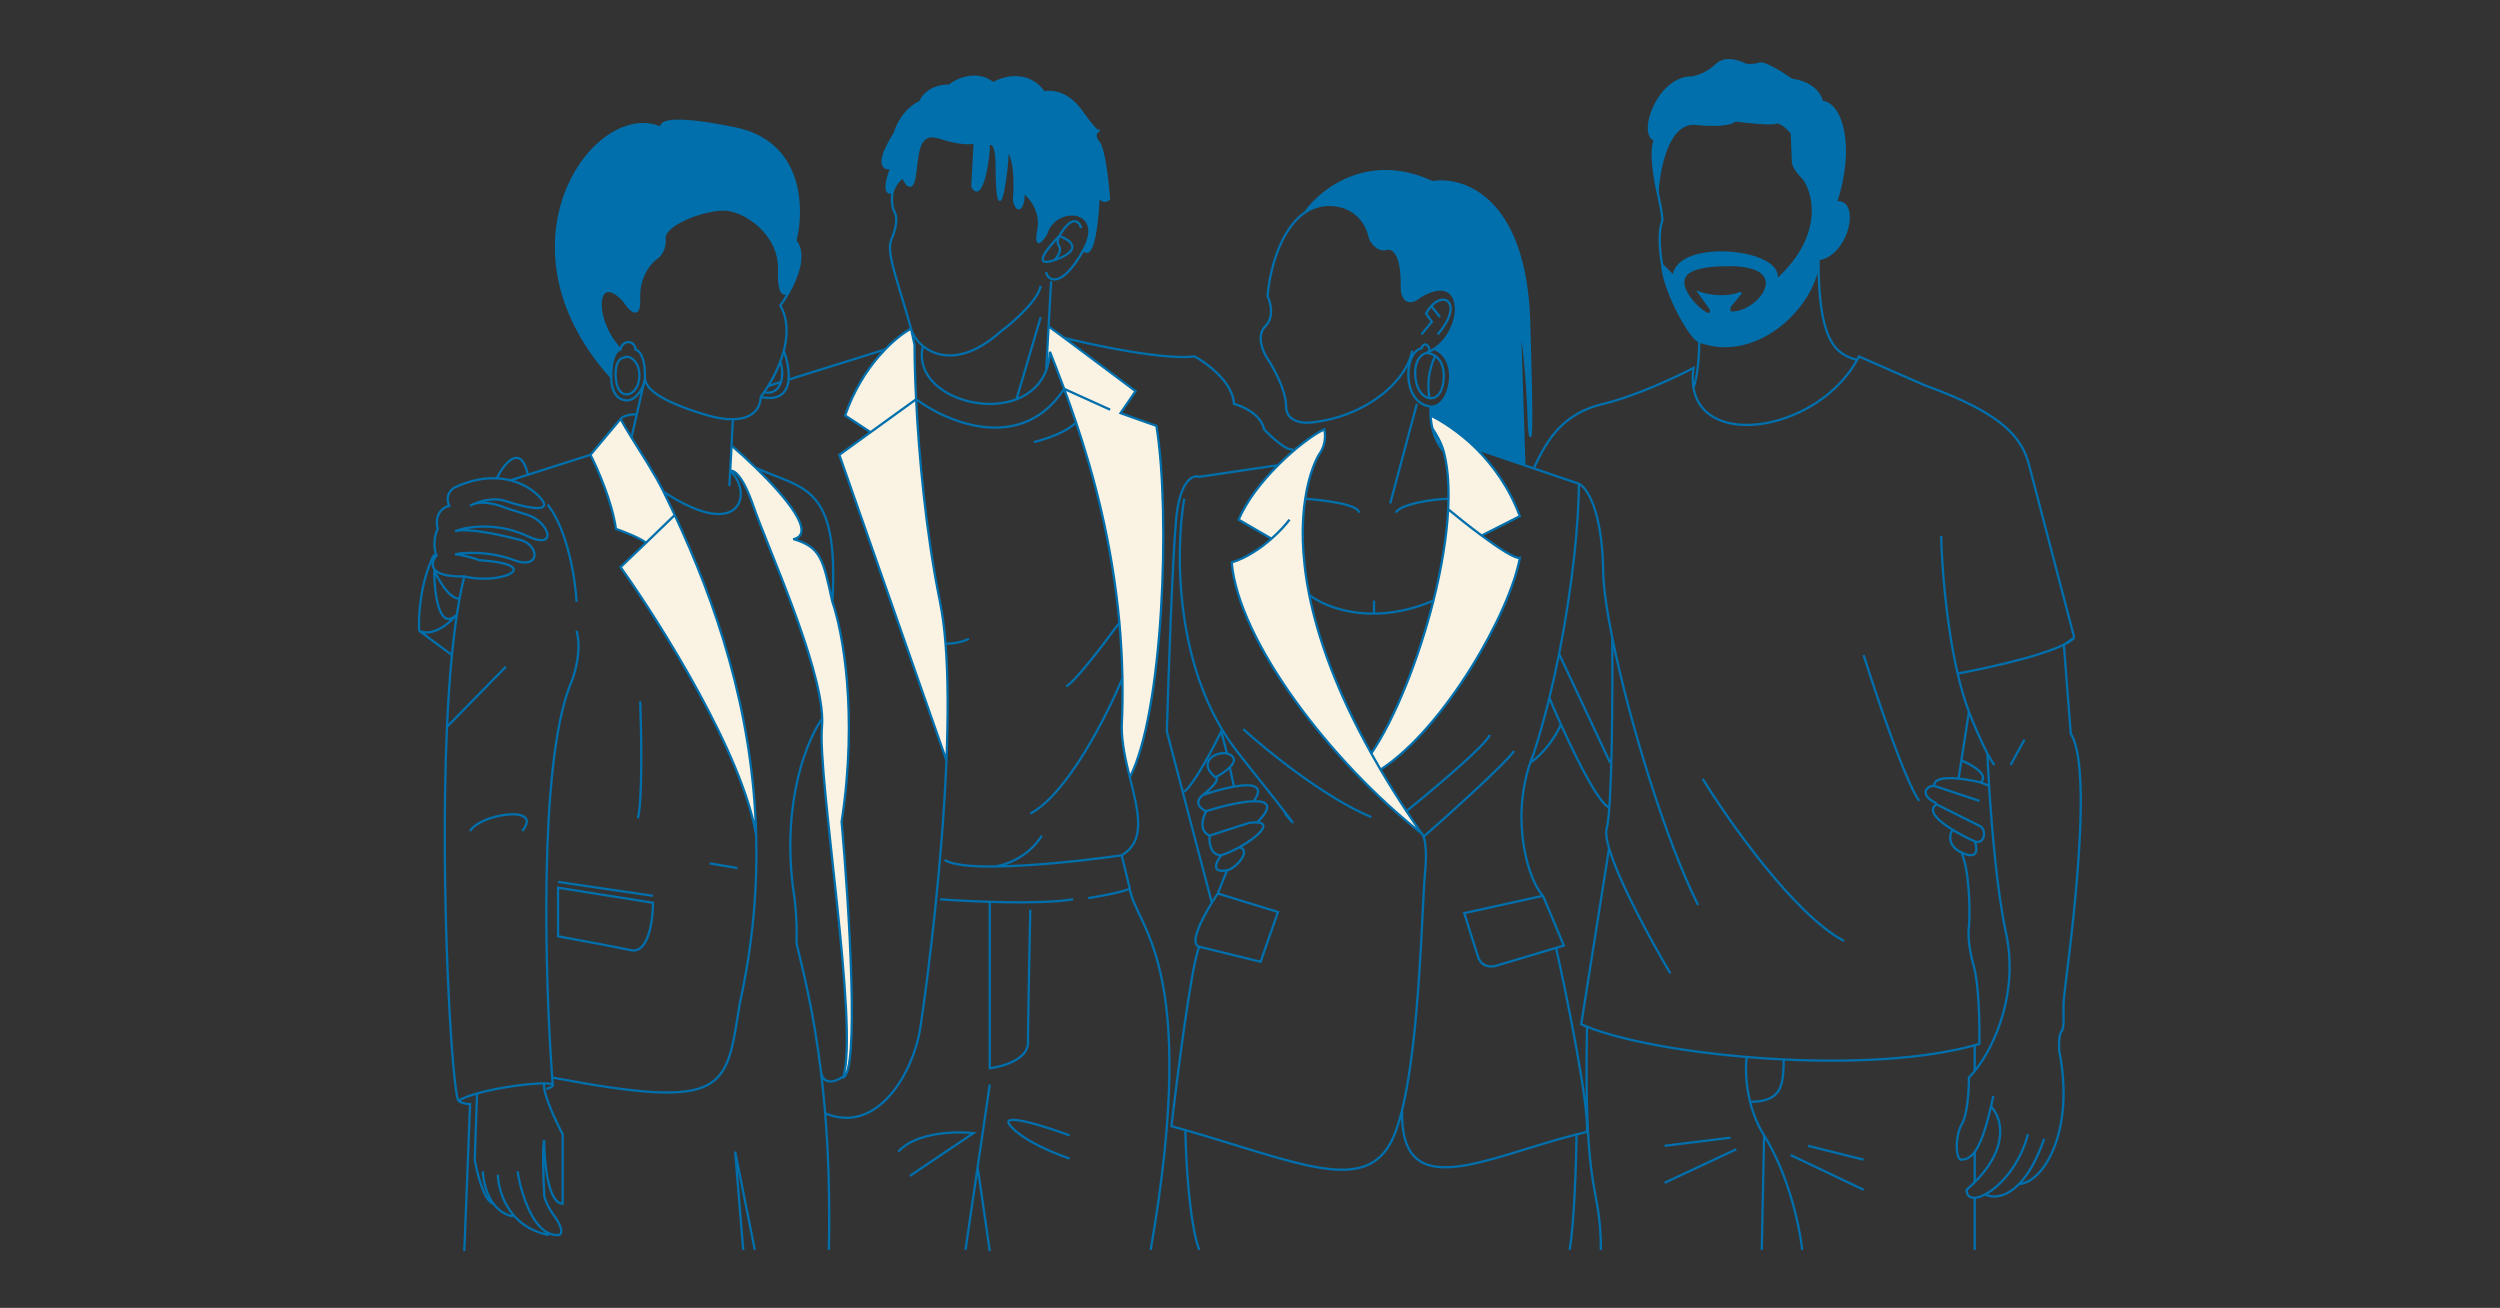
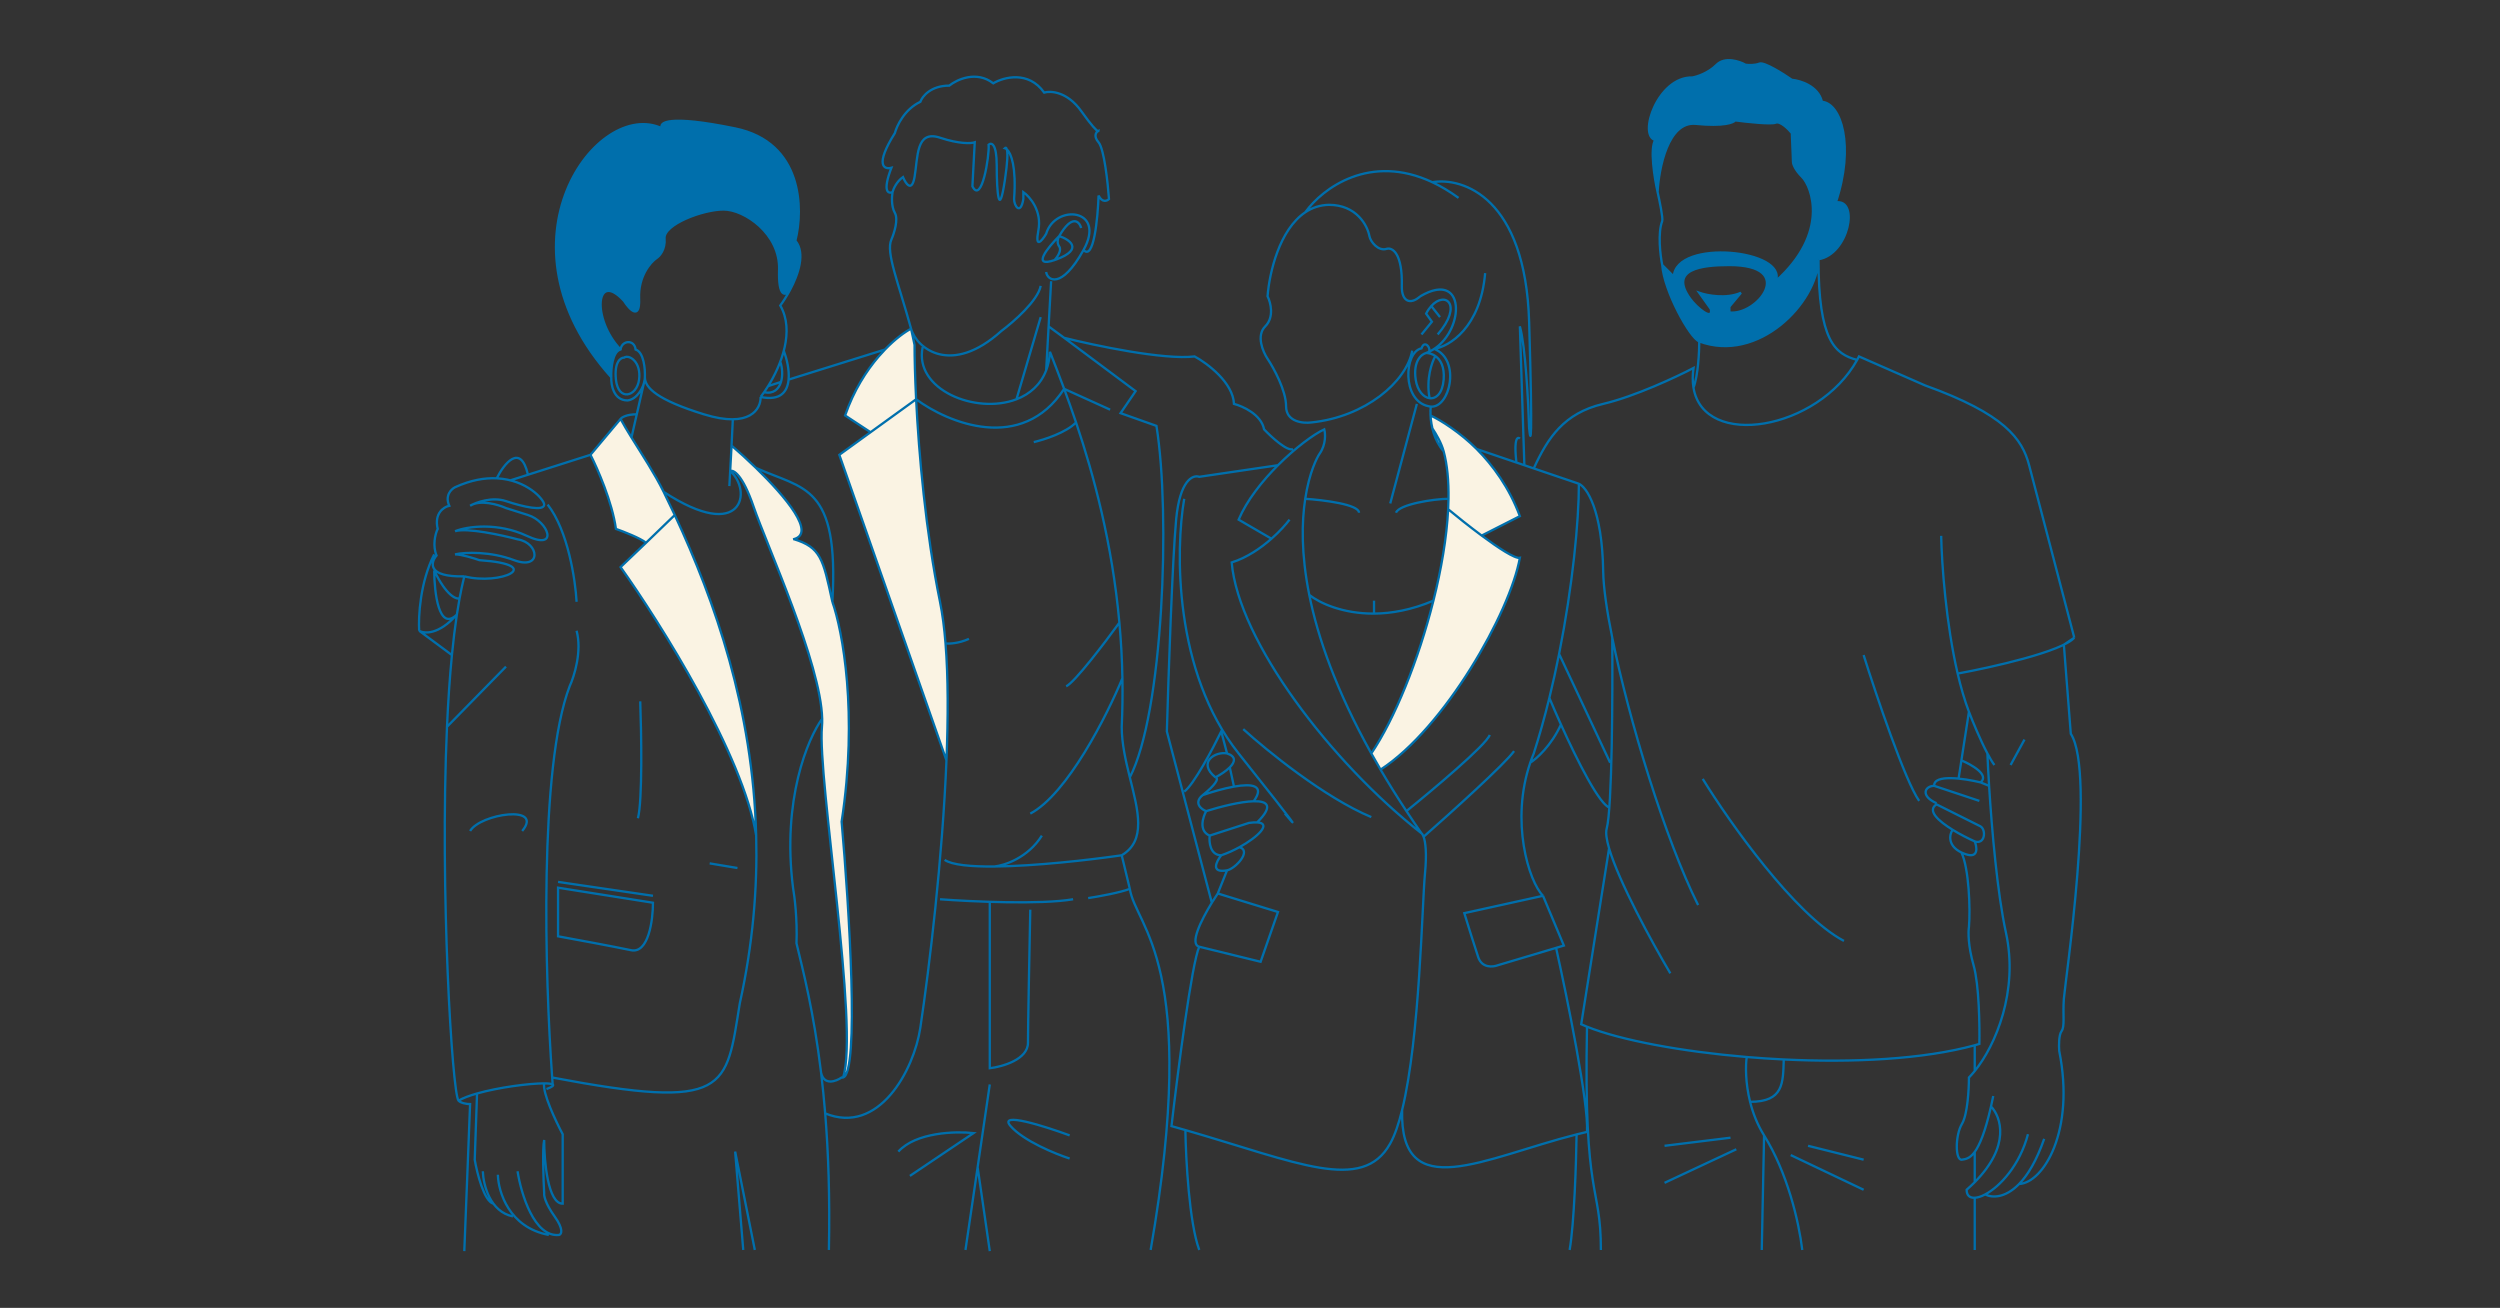
<svg xmlns="http://www.w3.org/2000/svg" fill="none" viewBox="0 0 1080 565" height="565" width="1080">
  <rect x="0" y="0" width="1080" height="565" fill="#333333" stroke="none" />
  <path fill="#FAF3E3" d="M406.082 259.982C399.861 229.446 396.939 196.112 395.76 172.482L376.082 186.72L362.582 196.488L408.867 328.488C409.617 310.107 409.635 292.59 408.468 277.988C407.935 271.312 407.153 265.245 406.082 259.982Z" />
  <path fill="#FAF3E3" d="M395.76 172.482C395.271 162.683 395.082 154.552 395.082 148.982L393.582 141.988C390.912 143.393 386.779 146.369 382.321 150.988C381.423 151.919 380.511 152.917 379.596 153.982C374.279 160.17 368.832 168.632 365.082 179.488L376.082 186.72L395.76 172.482Z" />
-   <path fill="#FAF3E3" d="M453.582 151.982C455.367 156.565 457.462 161.918 459.71 167.982C461.361 172.439 463.095 177.281 464.847 182.482C472.474 205.127 480.455 234.609 483.574 268.988C484.277 276.746 484.734 284.754 484.882 292.988C485.006 299.834 484.917 306.836 484.582 313.982C484.582 321.239 486.323 328.714 488.082 335.814C502.446 308.189 505.765 222.181 499.582 183.982L484.082 178.482L490.582 168.982L459.71 145.932L452.998 140.998L451.944 159.988C452.843 157.638 453.413 154.975 453.582 151.982Z" />
-   <path fill="#FAF3E3" d="M535.082 224.482L549.271 232.726C544.649 236.795 538.637 240.948 532.082 242.982C535.082 276.982 574.882 329.182 614.082 359.982C611.822 356.739 609.657 353.545 607.582 350.4C603.517 344.24 599.8 338.267 596.403 332.482C595.015 330.118 593.68 327.785 592.397 325.482C577.264 298.332 569.327 275.529 565.603 256.988C562.049 239.297 562.33 225.486 563.854 215.482C565.599 204.03 568.972 197.567 570.082 195.982C572.882 191.985 572.582 187.317 572.082 185.482C567.503 187.611 559.619 193.431 552.082 200.979C545.2 207.87 538.607 216.203 535.082 224.482Z" />
  <path fill="#FAF3E3" d="M592.397 325.482C593.68 327.785 595.015 330.118 596.403 332.482C624.082 314.482 652.365 264.606 656.582 240.982C654.497 241.446 647.401 236.791 640.082 231.367C634.759 227.422 629.319 223.07 625.602 219.982C624.984 232.182 622.654 245.867 619.234 259.488C612.781 285.184 602.448 310.65 592.397 325.482Z" />
  <path fill="#FAF3E3" d="M291.498 222.488L279.082 234.488L268.082 244.988C285.307 269.157 321.139 326.193 326.669 360.988C325.265 306.478 308.944 259.864 291.498 222.488Z" />
  <path fill="#FAF3E3" d="M326.582 202.136C322.884 198.54 319.193 195.196 316.036 192.482L315.436 203.482C316.818 202.816 320.782 204.982 325.582 218.982C331.285 235.617 354.608 286.588 355.182 310.482C355.212 311.725 355.18 312.895 355.082 313.982C353.082 335.982 371.295 444.482 364.188 465.482C371.336 463.561 366.827 391.656 363.582 354.982C370.782 308.182 363.915 272.149 359.582 259.982L359.494 259.576C355.566 241.409 354.496 236.456 342.91 232.906C352.59 230.452 339.548 214.746 326.582 202.136Z" />
  <path fill="#FAF3E3" d="M268.082 180.982L255.082 196.482C258.082 202.32 264.482 216.893 266.082 228.488C269.415 229.655 276.682 232.488 279.082 234.488L291.498 222.488C289.905 219.076 288.303 215.74 286.701 212.482C282.825 204.596 277.38 196.379 272.798 188.988C271.057 186.179 269.44 183.49 268.082 180.982Z" />
  <path fill="#006FAC" d="M343.582 103.988C347.082 90.322 346.782 61.488 317.582 55.488C288.382 49.488 284.415 52.988 286.082 55.488C258.082 41.988 211.511 104.504 264.082 162.988C263.916 159.352 264.562 151.892 268.082 150.988C255.582 137.988 257.182 116.388 269.582 129.988C271.915 133.655 276.482 138.588 276.082 128.988C275.682 119.388 280.915 113.322 283.582 111.488C284.915 110.655 287.482 107.788 287.082 102.988C286.582 96.988 303.582 90.488 312.582 90.488C321.582 90.488 337.082 100.988 336.582 116.488C336.182 128.888 339.469 127.655 341.163 125.488C344.939 118.465 347.984 109.271 343.582 103.988Z" />
-   <path fill="#006FAC" d="M451.944 100.988C455.806 87.988 478.082 89.988 468.082 107.988C472.482 112.788 474.248 94.322 474.582 84.488C476.182 87.688 478.248 86.822 479.082 85.988C478.582 78.988 476.982 64.288 474.582 61.488C472.392 58.934 473.365 57.295 474.312 56.647C473.664 56.409 471.714 54.474 467.082 47.988C461.082 39.588 453.915 39.155 451.082 39.988C444.282 30.388 433.582 33.322 429.082 35.988C421.882 30.388 413.415 34.322 410.082 36.988C402.082 36.988 398.415 41.655 397.582 43.988C390.782 47.188 387.415 54.322 386.582 57.488C377.782 71.488 381.915 73.322 385.082 72.488C381.082 82.888 383.748 83.822 385.582 82.988C385.915 81.655 387.282 78.488 390.082 76.488C391.248 79.322 393.882 83.288 395.082 76.488C396.582 67.988 395.582 55.988 406.082 59.488C414.482 62.288 419.582 61.988 421.082 61.488L420.082 80.488C424.082 88.488 427.482 67.288 427.082 62.488C428.248 61.488 430.582 61.888 430.582 71.488C430.582 83.488 431.582 94.488 434.082 77.988C435.347 69.639 435.345 65.917 434.962 64.52C434.648 64.232 434.349 64.061 434.082 63.988C434.388 63.682 434.739 63.709 434.962 64.52C436.799 66.214 439.107 71.978 438.082 85.988C438.082 88.988 440.882 93.188 442.082 85.988V82.988C444.915 84.988 450.182 91.088 448.582 99.488C446.982 107.888 450.156 103.988 451.944 100.988Z" />
  <path fill="#FAF3E3" d="M625.602 219.982C629.319 223.07 634.759 227.422 640.082 231.367L656.582 222.982C652.006 210.648 644.932 201.019 637.931 193.982C630.863 186.879 622.272 181.427 617.995 179.494C617.99 179.492 617.986 179.49 617.981 179.488C618.172 183.853 619.472 190.146 623.661 194.988C625.231 200.822 625.871 207.796 625.753 215.482C625.73 216.957 625.68 218.458 625.602 219.982Z" />
-   <path fill="#006FAC" d="M617.995 179.494C622.272 181.427 630.863 186.879 637.931 193.982L655.082 199.809L658.524 200.979L656.582 140.988C658.982 149.388 660.248 173.822 660.582 184.988C661.248 191.986 662.182 192.584 660.582 138.988C658.982 85.393 632.025 76.469 618.747 78.706C591.863 66.103 571.401 81.246 563.854 91.73C566.777 89.769 570.167 88.572 574.082 88.488C586.082 88.488 590.748 97.488 591.582 101.988C592.045 104.488 595.482 108.688 599.082 107.488C601.415 106.822 605.982 109.188 605.582 123.988C605.582 129.988 609.082 131.988 613.582 127.988C633.175 116.528 632.781 142.055 619.582 150.725C631.13 155.309 626.471 176.32 618.082 175.667C617.966 176.616 617.913 177.941 617.995 179.494Z" />
  <path fill="#006FAC" d="M734.082 147.485C759.582 156.985 784.95 130.93 785.582 111.982C798.603 109.884 803.296 85.835 793.082 87.445C801.202 63.012 795.355 44.629 787.082 43.988C785.482 37.188 777.748 34.822 774.082 34.488C770.248 31.822 762.082 26.688 760.082 27.488C758.082 28.288 755.248 28.155 754.082 27.988C751.415 26.488 745.182 24.388 741.582 27.988C737.982 31.588 733.082 33.152 731.082 33.484C716.282 33.084 707.582 58.488 715.082 60.484C712.682 64.085 714.748 76.984 716.082 82.984C716.582 72.652 720.582 52.288 732.582 53.488C744.582 54.688 748.915 52.988 749.582 51.988C754.582 52.655 765.082 53.788 767.082 52.988C769.082 52.188 772.582 55.655 774.082 57.488L774.582 69.988C774.582 70.822 775.382 73.288 778.582 76.488C782.582 80.488 790.582 100.488 767.082 121.488C772.582 107.988 724.082 102.988 723.082 119.488L718.082 114.488C718.884 125.689 730.056 145.985 734.082 147.485ZM734.082 126.488L739.082 133.488C740.195 138.955 732.957 132.988 730.082 128.988C720.882 116.188 735.082 114.488 747.082 114.488C776.682 114.491 759.082 136.488 747.082 134.988V132.488L752.082 126.488C745.682 129.288 737.415 127.655 734.082 126.488Z" clip-rule="evenodd" fill-rule="evenodd" />
  <path stroke="#006FAC" d="M200.579 540.482L203.079 476.982C201.746 476.982 199.05 476.549 198.079 475.482M198.079 475.482C195.377 472.514 189.931 384.344 193.097 313.982M198.079 475.482C199.99 474.353 202.806 473.309 206.082 472.381M200.579 248.982C199.841 251.911 199.16 255.09 198.534 258.488M200.579 248.982C216.082 252.988 236.282 243.988 207.082 241.988C204.744 241.155 199.37 239.488 196.582 239.488C200.915 238.488 211.852 238.152 222.082 241.988C234.082 246.488 233.082 234.488 223.582 232.988C216.749 231.155 201.782 227.888 196.582 229.488C201.915 227.322 215.095 225.63 227.582 231.488C241.657 238.092 236.933 225.239 228.082 222.488C219.716 219.888 220.082 219.988 218.582 219.488C215.248 217.988 207.482 215.688 203.082 218.488C205.748 216.988 212.581 214.488 218.582 216.488C226.082 218.988 235.082 220.977 235.082 217.982C235.082 215.837 227.635 207.268 214.582 206.633M200.579 248.982C184.577 249.378 185.914 243.151 188.582 239.988C186.851 235.87 187.938 230.742 189.082 228.488C187.482 221.688 191.749 218.988 194.082 218.488C192.082 214.088 194.915 211.322 196.582 210.488C203.383 207.371 209.421 206.382 214.582 206.633M203.079 358.982C207.582 351.482 235.082 347.482 225.582 358.982M193.097 313.982L218.582 287.982M193.097 313.982C193.587 303.098 194.283 292.639 195.227 282.988M276.582 302.982C277.082 316.649 277.582 345.882 275.582 353.482M236.082 470.482C238.648 469.529 239.366 468.875 238.76 468.482M238.76 468.482C238.686 467.509 238.612 466.509 238.539 465.482M238.76 468.482C238.279 468.171 236.966 468.024 235.082 468.023M249.082 272.482C251.482 281.282 248.082 292.149 246.082 296.482C232.793 331.267 235.403 421.711 238.539 465.482M249.082 259.982C248.582 250.649 245.382 229.182 236.582 217.982M220.582 207.482L228.082 205.091M255.082 196.482L268.082 180.982M255.082 196.482L228.082 205.091M255.082 196.482C258.082 202.32 264.482 216.893 266.082 228.488C269.415 229.655 276.682 232.488 279.082 234.488M268.082 180.982C268.582 180.316 270.682 178.982 275.082 178.982M268.082 180.982C269.44 183.49 271.057 186.179 272.798 188.988M275.082 178.982L278.51 163.988M275.082 178.982L272.798 188.988M238.539 465.482C315.082 479.982 313.582 470.482 319.582 433.482C325.231 408 327.257 383.803 326.669 360.988M316.582 181.135L316.036 192.482M315.082 209.982L315.436 203.482M316.036 192.482C319.193 195.196 322.884 198.54 326.582 202.136M316.036 192.482L315.436 203.482M342.582 232.982C342.694 232.959 342.803 232.933 342.91 232.906M326.582 202.136C347.082 211.482 362.582 208.982 359.582 259.982M326.582 202.136C339.548 214.746 352.59 230.452 342.91 232.906M359.582 259.982C363.915 272.149 370.782 308.182 363.582 354.982C366.827 391.656 371.336 463.561 364.188 465.482M359.582 259.982L359.494 259.576M359.582 259.982C359.552 259.846 359.523 259.711 359.494 259.576M342.91 232.906C354.496 236.456 355.566 241.409 359.494 259.576M241.082 380.982L282.082 386.982M306.582 372.982L318.582 374.982M315.436 203.482C325.134 211.953 321.082 234.982 286.701 212.482M315.436 203.482C316.818 202.816 320.782 204.982 325.582 218.982C331.285 235.617 354.608 286.588 355.182 310.482M286.701 212.482C288.303 215.74 289.905 219.076 291.498 222.488M286.701 212.482C282.825 204.596 277.38 196.379 272.798 188.988M364.188 465.482C363.995 465.535 363.793 465.535 363.582 465.482C361.173 467.151 356.029 469.088 354.719 463.488M364.188 465.482C371.295 444.482 353.082 335.982 355.082 313.982C355.18 312.895 355.212 311.725 355.182 310.482M355.182 310.482C348.982 318.982 337.782 345.482 342.582 383.482C343.248 387.149 344.482 397.082 344.082 407.482C346.922 419.318 351.537 437.07 354.719 463.488M358.082 539.982C358.554 517.172 357.838 497.661 356.479 480.982M326.082 539.982L317.582 497.482L321.082 539.982M417.082 539.982L422.332 504.232M427.582 468.482L422.332 504.232M422.332 504.232L427.582 540.482M427.582 389.982V461.482C433.082 460.816 444.082 457.682 444.082 450.482C444.082 443.282 444.748 409.149 445.082 392.982M406.082 388.482C419.415 389.482 449.582 390.882 463.582 388.482M470.082 387.982C474.415 387.316 484.082 385.582 488.082 383.982M488.082 383.982L484.582 369.482M488.082 383.982C490.582 400.482 518.682 415.978 497.082 539.982M484.582 369.482C495.304 363.116 491.655 350.238 488.082 335.814M484.582 369.482C470.723 371.493 447.181 374.174 429.582 374.33M408.082 371.482C411.296 373.674 419.455 374.42 429.582 374.33M356.479 480.982C379.582 490.482 394.807 462.482 397.582 443.982C401.558 417.472 407.144 370.7 408.867 328.488M356.479 480.982C355.972 474.766 355.376 468.942 354.719 463.488M395.76 172.482C395.271 162.683 395.082 154.552 395.082 148.982L393.582 141.988M395.76 172.482C396.939 196.112 399.861 229.446 406.082 259.982C407.153 265.245 407.935 271.312 408.468 277.988M395.76 172.482C409.452 182.649 441.412 195.982 459.71 167.982M395.76 172.482L376.082 186.72M459.71 167.982C457.462 161.918 455.367 156.565 453.582 151.982C453.413 154.975 452.843 157.638 451.944 159.988M459.71 167.982L479.582 176.982M459.71 167.982C461.361 172.439 463.095 177.281 464.847 182.482M488.082 335.814C486.323 328.714 484.582 321.239 484.582 313.982C484.917 306.836 485.006 299.834 484.882 292.988M488.082 335.814C502.446 308.189 505.765 222.181 499.582 183.982L484.082 178.482L490.582 168.982L459.71 145.932M459.71 145.932L452.998 140.998L451.944 159.988M459.71 145.932C473 149.282 502.882 155.582 516.082 153.982C521.582 156.982 532.682 165.282 533.082 174.482C536.915 175.482 544.882 179.082 546.082 185.482C549.248 188.816 556.182 195.182 558.582 193.982M549.582 232.906L549.271 232.726M557.082 224.482C555.559 226.512 552.827 229.594 549.271 232.726M614.082 359.982C574.882 329.182 535.082 276.982 532.082 242.982C538.637 240.948 544.649 236.795 549.271 232.726M614.082 359.982C611.822 356.739 609.657 353.545 607.582 350.4M614.082 359.982C614.357 360.166 614.687 360.637 614.993 361.482M518.082 408.982C514.882 415.782 508.748 463.482 506.082 486.482C508.115 487.05 510.115 487.618 512.082 488.186M518.082 408.982L544.582 415.482L552.082 393.982L526.082 385.982M518.082 408.982C513.73 407.915 518.878 397.526 523.506 389.982M526.082 385.982L530.082 375.982M526.082 385.982C525.293 387.147 524.409 388.511 523.506 389.982M530.082 375.982C522.881 377.304 525.415 372.2 527.582 369.482M530.082 375.982C533.582 375.34 540.92 367.588 535.436 365.988M530.082 325.482L527.582 315.982C523.915 323.482 515.582 339.182 511.582 341.982M530.082 325.482C525.082 324.488 517.082 329.274 525.082 335.814M530.082 325.482C534.204 326.854 533.496 329.24 531.263 331.488M552.082 200.979C559.619 193.431 567.503 187.611 572.082 185.482C572.582 187.317 572.882 191.985 570.082 195.982C568.972 197.567 565.599 204.03 563.854 215.482M552.082 200.979C545.2 207.87 538.607 216.203 535.082 224.482L549.271 232.726M552.082 200.979L518.082 205.982C515.415 204.982 509.682 207.282 508.082 224.482C506.482 241.682 504.748 292.649 504.082 315.982L523.506 389.982M592.397 325.482C593.68 327.785 595.015 330.118 596.403 332.482M592.397 325.482C577.264 298.332 569.327 275.529 565.603 256.988M592.397 325.482C602.448 310.65 612.781 285.184 619.234 259.488M618.747 184.988C620.499 187.641 622.679 191.339 623.661 194.988M625.602 219.982C629.319 223.07 634.759 227.422 640.082 231.367M625.602 219.982C625.68 218.458 625.73 216.957 625.753 215.482M625.602 219.982C624.984 232.182 622.654 245.867 619.234 259.488M596.403 332.482C624.082 314.482 652.365 264.606 656.582 240.982C654.497 241.446 647.401 236.791 640.082 231.367M596.403 332.482C599.8 338.267 603.517 344.24 607.582 350.4M640.082 231.367L656.582 222.982C652.006 210.648 644.932 201.019 637.931 193.982M537.082 314.982C547.125 324.149 572.249 344.582 592.397 352.982M511.582 215.482C507.748 237.482 507.082 290.282 535.082 325.482C563.082 360.682 560.082 357.482 555.082 351.482M607.582 350.4C618.915 341.261 641.982 321.882 643.582 317.482M614.993 361.482C615.799 363.702 616.451 368.503 615.582 377.482C614.32 390.518 613.412 448.114 605.72 479.482M614.993 361.482C626.356 351.482 650.082 330.082 654.082 324.482M682.082 208.982C682.082 225.081 679.382 253.101 673.53 282.482M682.082 208.982C685.415 210.482 692.182 220.182 692.582 246.982C692.682 253.69 694.11 263.679 696.492 275.482M682.082 208.982L662.582 202.357M666.582 386.982L675.582 408.482L672.229 409.482M666.582 386.982L632.582 394.482C633.915 398.816 636.982 408.682 638.582 413.482C640.182 418.282 644.915 417.816 647.082 416.982L672.229 409.482M666.582 386.982C660.408 380.809 652.429 354.786 661.071 329.482M672.229 409.482C677.013 430.982 686.382 476.982 685.582 488.982C684.078 489.327 682.578 489.69 681.082 490.068M605.72 479.482C604.266 485.412 602.569 490.405 600.582 493.982C588.57 515.602 560.401 502.137 512.082 488.186M605.72 479.482C604.623 520.925 641.274 500.133 681.082 490.068M673.53 282.482L695.582 329.482M673.53 282.482C672.275 288.788 670.874 295.156 669.323 301.482M669.323 301.482C667.327 309.626 665.083 317.7 662.582 325.482C662.03 326.812 661.527 328.146 661.071 329.482M669.323 301.482C670.69 304.755 672.413 308.736 674.331 312.988M695.582 348.982C691.174 348.09 681.417 328.697 674.331 312.988M637.931 193.982L655.082 199.809M637.931 193.982C630.863 186.879 622.272 181.427 617.995 179.494M733.582 390.982C719.337 362.493 703.63 310.844 696.492 275.482M735.582 336.482C747.082 355.149 775.382 395.282 796.582 406.482M805.082 282.982C810.582 300.482 823.082 337.582 829.082 345.982M696.492 275.482C696.689 299.316 696.482 349.182 694.082 357.982C693.59 359.786 694.027 362.755 695.122 366.482M721.582 420.482C713.499 406.834 699.368 380.944 695.122 366.482M695.122 366.482L683.082 442.482C683.872 442.838 684.706 443.191 685.582 443.54M847.322 368.271C850.582 374.988 851.248 392.649 850.582 400.482C850.248 402.482 850.182 408.582 852.582 416.982C854.982 425.382 855.248 443.149 855.082 450.982C854.423 451.177 853.756 451.367 853.082 451.552M850.582 307.482C852.19 311.689 855.489 319.68 858.554 325.482M850.582 307.482C848.694 302.507 847.08 296.891 845.705 290.982M850.582 307.482L847.322 328.488M846.082 336.482L847.322 328.488M838.582 231.482C838.843 243.789 840.668 269.342 845.705 290.982M861.582 330.482C860.654 329.246 859.618 327.496 858.554 325.482M858.554 325.482C858.705 329.195 858.948 334.007 859.289 339.488M861.082 473.482C860.757 475.074 860.435 476.573 860.114 477.982M860.114 477.982C857.594 489.069 855.2 494.7 853.082 497.617M860.114 477.982C864.47 482.504 868.611 495.018 853.082 510.695M876.082 489.982C872.555 503.383 864.02 512.604 857.582 516M857.582 516C860.575 517.545 866.267 517.63 872.257 511.482M857.582 516C855.895 516.89 854.353 517.38 853.082 517.44M883.082 491.982C879.732 501.574 875.938 507.705 872.257 511.482M872.257 511.482C882.705 511.027 896.525 488.717 889.582 453.982C889.415 451.816 889.382 447.082 890.582 445.482C892.082 443.482 891.082 438.482 891.582 431.482C892.082 424.482 905.582 333.982 894.582 316.982L891.582 278.518L896.082 275.482M845.705 290.982C860.33 288.316 890.882 281.482 896.082 275.482M896.082 275.482L876.582 200.982C873.582 189.482 865.982 178.882 831.582 166.482L803.082 153.982C802.825 154.488 802.559 154.988 802.285 155.482M802.285 155.482C792.582 152.982 785.582 146.982 785.582 111.982M802.285 155.482C785.443 185.844 736.037 194.25 731.582 167.478M785.582 111.982C784.95 130.93 759.582 156.985 734.082 147.485M785.582 111.982C798.603 109.884 803.296 85.835 793.082 87.445M785.582 91.483C788.652 88.988 791.137 87.751 793.082 87.445M734.082 147.485C734.082 151.98 733.582 162.273 731.582 167.478M734.082 147.485C730.056 145.985 718.884 125.689 718.082 114.488M731.582 167.478C731.163 164.961 731.141 162.133 731.582 158.982C724.248 162.816 706.182 171.282 692.582 174.482C675.582 178.482 668.582 189.232 662.582 202.357M716.082 82.984C716.915 86.651 718.482 94.284 718.082 95.484C716.082 100.685 717.248 110.318 718.082 114.485V114.488M716.082 82.984C714.748 76.984 712.682 64.085 715.082 60.484C707.582 58.488 716.282 33.084 731.082 33.484C733.082 33.152 737.982 31.588 741.582 27.988C745.182 24.388 751.415 26.488 754.082 27.988C755.248 28.155 758.082 28.288 760.082 27.488C762.082 26.688 770.248 31.822 774.082 34.488C777.748 34.822 785.482 37.188 787.082 43.988C795.355 44.629 801.202 63.012 793.082 87.445M716.082 82.984C716.582 72.652 720.582 52.288 732.582 53.488C744.582 54.688 748.915 52.988 749.582 51.988C754.582 52.655 765.082 53.788 767.082 52.988C769.082 52.188 772.582 55.655 774.082 57.488L774.582 69.988C774.582 70.822 775.382 73.288 778.582 76.488C782.582 80.488 790.582 100.488 767.082 121.488C772.582 107.988 724.082 102.988 723.082 119.488L718.082 114.488M662.582 202.357L658.524 200.979M393.582 141.988C388.082 121.988 382.582 108.988 385.082 103.488C386.248 100.822 388.182 94.788 386.582 91.988C384.982 89.188 385.248 84.822 385.582 82.988M393.582 141.988C395.919 150.488 410.879 162.588 432.582 142.988C437.748 139.155 448.382 129.888 449.582 123.488M393.582 141.988C390.912 143.393 386.779 146.369 382.321 150.988M408.867 328.488L362.582 196.488L376.082 186.72M408.867 328.488C409.617 310.107 409.635 292.59 408.468 277.988M376.082 186.72L365.082 179.488C368.832 168.632 374.279 160.17 379.596 153.982C380.511 152.917 381.423 151.919 382.321 150.988M483.574 268.988C477.41 277.488 464.182 294.888 460.582 296.488M483.574 268.988C484.277 276.746 484.734 284.754 484.882 292.988M483.574 268.988C480.455 234.609 472.474 205.127 464.847 182.482M484.882 292.988C478.282 308.984 461.082 343.078 445.082 351.482M429.582 374.33C433.915 373.883 444.082 370.588 450.082 360.988M408.468 277.988C410.006 278.155 414.182 277.988 418.582 275.988M446.582 190.988C450.925 189.986 460.659 186.882 464.847 182.482M563.854 215.482C571.597 215.984 587.082 217.888 587.082 221.488M563.854 215.482C562.33 225.486 562.049 239.297 565.603 256.988M603.082 221.488C604.352 217.871 619.582 215.482 625.753 215.482M625.753 215.482C625.871 207.796 625.231 200.822 623.661 194.988M612.082 174.482L600.582 217.488M623.661 194.988C619.472 190.146 618.172 183.853 617.981 179.488C617.986 179.49 617.99 179.492 617.995 179.494M623.661 194.988C619.559 190.246 618.228 183.937 617.995 179.494M616.082 152.488C619.582 152.488 615.682 145.688 614.082 150.488C606.582 151.988 605.482 173.093 617.082 175.488C626.082 177.988 631.582 155.488 619.582 150.725M616.082 152.488C614.082 152.988 610.382 155.988 611.582 163.988C612.308 168.831 614.948 171.68 617.582 172.025M616.082 152.488C632.582 146.488 634.782 115.588 613.582 127.988M616.082 152.488C617.187 152.488 618.696 152.838 620.082 153.812M619.582 150.725C626.082 149.646 639.582 141.588 641.582 117.988M619.582 150.725C632.781 142.055 633.175 116.528 613.582 127.988M619.582 150.725C631.13 155.309 626.471 176.32 618.082 175.667C617.966 176.616 617.913 177.941 617.995 179.494M613.582 127.988C609.082 131.988 605.582 129.988 605.582 123.988C605.982 109.188 601.415 106.822 599.082 107.488C595.482 108.688 592.045 104.488 591.582 101.988C590.748 97.488 586.082 88.488 574.082 88.488C570.167 88.572 566.777 89.769 563.854 91.73M614.082 144.488L618.582 138.988L616.082 135.488C616.769 134.171 617.528 133.083 618.316 132.212M621.082 144.488C632.15 131.649 624.401 125.475 618.316 132.212M618.316 132.212L622.082 136.988M620.082 153.812C622.247 155.334 624.11 158.378 623.661 163.988C623.186 169.92 620.387 172.393 617.582 172.025M620.082 153.812C618.582 156.395 615.982 163.654 617.582 172.025M610.082 151.488C607.582 164.988 589.782 180.093 566.582 182.488C562.915 182.988 555.582 182.288 555.582 175.488C555.582 168.688 550.248 158.988 547.582 154.988C545.582 151.988 542.582 144.988 546.582 140.988C550.582 136.988 548.915 130.655 547.582 127.988C548.373 117.695 552.739 99.189 563.854 91.73M563.854 91.73C571.401 81.246 591.863 66.103 618.747 78.706M630.082 85.488C626.195 82.657 622.411 80.424 618.747 78.706M618.747 78.706C632.025 76.469 658.982 85.393 660.582 138.988C662.182 192.584 661.248 191.986 660.582 184.988C660.248 173.822 658.982 149.388 656.582 140.988L658.524 200.979M658.524 200.979L655.082 199.809M656.582 189.488C655.97 188.906 655.097 188.953 654.785 191.488C654.587 193.099 654.615 195.714 655.082 199.809M565.603 256.988C570.047 260.517 580.046 265.156 593.582 265.072M619.234 259.488C609.813 263.503 601.145 265.025 593.582 265.072M593.582 265.072V259.488M462.082 500.488C455.915 498.484 442.182 492.878 436.582 486.482C430.982 480.087 451.248 486.488 462.082 490.488M393.082 507.988L420.582 489.488C412.915 488.655 395.682 489.088 388.082 497.488M398.582 149.988C394.78 168.306 421.559 179.218 439.118 172.482M454.082 121.488L451.944 159.988M451.944 159.988C449.549 166.247 444.82 170.295 439.118 172.482M449.582 136.988L439.118 172.482M385.582 82.988C385.915 81.655 387.282 78.488 390.082 76.488C391.248 79.322 393.882 83.288 395.082 76.488C396.582 67.988 395.582 55.988 406.082 59.488C414.482 62.288 419.582 61.988 421.082 61.488L420.082 80.488C424.082 88.488 427.482 67.288 427.082 62.488C428.248 61.488 430.582 61.888 430.582 71.488C430.582 83.488 431.582 94.488 434.082 77.988C435.347 69.639 435.345 65.917 434.962 64.52M385.582 82.988C383.748 83.822 381.082 82.888 385.082 72.488C381.915 73.322 377.782 71.488 386.582 57.488C387.415 54.322 390.782 47.188 397.582 43.988C398.415 41.655 402.082 36.988 410.082 36.988C413.415 34.322 421.882 30.388 429.082 35.988C433.582 33.322 444.282 30.388 451.082 39.988C453.915 39.155 461.082 39.588 467.082 47.988C471.714 54.474 473.664 56.409 474.312 56.647M451.944 117.488C452.323 120.988 458.369 125.471 468.082 107.988M468.082 107.988C478.082 89.988 455.806 87.988 451.944 100.988C450.156 103.988 446.982 107.888 448.582 99.488C450.182 91.088 444.915 84.988 442.082 82.988V85.988C440.882 93.188 438.082 88.988 438.082 85.988C439.107 71.978 436.799 66.214 434.962 64.52M468.082 107.988C472.482 112.788 474.248 94.322 474.582 84.488C476.182 87.688 478.248 86.822 479.082 85.988C478.582 78.988 476.982 64.288 474.582 61.488C472.392 58.934 473.365 57.295 474.312 56.647M467.082 98.488C466.248 95.655 463.182 92.388 457.582 101.988M457.582 101.988C462.082 103.488 468.182 107.588 456.582 111.988C456.231 112.121 455.898 112.242 455.582 112.35M457.582 101.988C457.082 102.822 456.382 104.888 457.582 106.488C458.782 108.088 456.748 111.063 455.582 112.35M457.582 101.988C452.571 106.999 445.429 115.834 455.582 112.35M278.582 162.988C278.582 167.574 284.082 172.792 304.082 178.982C324.082 185.173 328.748 176.566 328.582 171.488M278.582 162.988C278.748 159.488 278.182 152.188 274.582 150.988C274.082 146.488 268.582 146.988 268.082 150.988M278.582 162.988C278.582 163.303 278.557 163.639 278.51 163.988M328.582 171.488C329.059 170.878 329.563 170.198 330.082 169.456M328.582 171.488C337.126 173.287 340.172 169.271 340.669 163.988M264.082 162.988C211.511 104.504 258.082 41.988 286.082 55.488C284.415 52.988 288.382 49.488 317.582 55.488C346.782 61.488 347.082 90.322 343.582 103.988C347.984 109.271 344.939 118.465 341.163 125.488M264.082 162.988C263.915 166.322 265.082 172.988 271.082 172.988C275.177 172.533 278.029 167.524 278.51 163.988M264.082 162.988C263.916 159.352 264.562 151.892 268.082 150.988M268.082 150.988C268.137 150.988 268.172 150.967 268.082 150.988ZM268.082 150.988C255.582 137.988 257.182 116.388 269.582 129.988C271.915 133.655 276.482 138.588 276.082 128.988C275.682 119.388 280.915 113.322 283.582 111.488C284.915 110.655 287.482 107.788 287.082 102.988C286.582 96.988 303.582 90.488 312.582 90.488C321.582 90.488 337.082 100.988 336.582 116.488C336.182 128.888 339.469 127.655 341.163 125.488M341.163 125.488C339.792 128.038 338.324 130.302 337.082 131.988C343.412 142.983 337.462 157.748 331.83 166.805M661.071 329.482C663.74 327.82 670.13 322.193 674.331 312.988M195.227 282.988L181.082 272.482M195.227 282.988C195.833 276.788 196.542 270.921 197.365 265.488M181.082 272.482C180.7 266.486 181.465 251.493 187.582 239.488M181.082 272.482C183.27 273.818 189.591 274.288 197.365 265.488M197.365 265.488C197.732 263.066 198.121 260.729 198.534 258.488M197.365 265.488C189.591 273.088 187.604 255.988 187.582 246.488C192.782 257.293 197.05 258.99 198.534 258.488M214.582 206.633C217.749 200.32 224.882 191.173 228.082 205.091M206.082 472.381L205.082 500.988C206.082 506.822 209.082 518.788 213.082 519.988M206.082 472.381C215.468 469.721 228.628 468.018 235.082 468.023M208.582 505.988C208.749 511.655 211.582 523.488 221.582 525.488M215.082 507.488C215.249 514.822 219.882 530.288 237.082 533.488M223.582 505.988C225.082 515.655 230.782 534.688 241.582 533.488C242.582 533.155 243.582 531.088 239.582 525.488C235.582 519.888 234.915 516.488 235.082 515.488C234.749 509.322 234.282 496.088 235.082 492.488C235.082 501.655 236.682 519.988 243.082 519.988V489.988C240.082 484.345 234.282 472.051 235.082 468.023M525.082 335.814C526.799 336.375 524.89 339.213 519.582 343.488M525.082 335.814C527.077 334.768 529.595 333.167 531.263 331.488M519.582 343.488C515.391 346.864 519.082 349.763 521.082 350.4M519.582 343.488C523.507 342.116 528.604 340.615 533.082 339.816M521.082 350.4C519.582 353.096 517.782 358.988 522.582 360.988M521.082 350.4C527.402 348.42 535.961 346.285 541.582 346.145M522.582 360.988C522.248 363.82 522.781 369.482 527.582 369.482M522.582 360.988L539.582 355.488C541.017 355.294 542.174 355.232 543.082 355.281M527.582 369.482C530.178 368.618 532.906 367.379 535.436 365.988M543.082 355.281C550.27 348.149 547.625 345.994 541.582 346.145M543.082 355.281C549.512 355.63 543.467 361.574 535.436 365.988M541.582 346.145C546.639 339.145 540.775 338.443 533.082 339.816M531.263 331.488L533.082 339.816M847.322 328.488C851.742 330.322 859.582 334.788 855.582 337.988M855.582 337.988L859.289 339.488M855.582 337.988C848.749 336.324 835.182 334.293 835.582 339.488M859.289 339.488C860.478 358.614 862.851 385.883 866.582 402.982C872.066 428.121 862.092 451.588 853.082 462.69M835.582 339.488L855.082 345.982M835.582 339.488C831.582 339.488 829.382 343.788 836.582 346.988M853.082 363.488C857.582 364.988 858.082 358.488 855.582 356.988L836.582 347.488C832.354 350.132 837.35 354.666 843.582 358.496M853.082 363.488C850.311 362.244 846.783 360.463 843.582 358.496M853.082 363.488C853.858 365.362 855.224 371.107 849.082 368.988C840.602 366.063 842.258 359.993 843.582 358.496M874.582 319.488L868.582 330.482M685.582 443.54C684.082 519.488 691.582 510.988 691.582 539.988M685.582 443.54C700.08 449.326 726.052 454.233 754.582 456.631M754.582 456.631C754.055 460.392 753.995 467.808 756.04 475.988M754.582 456.631C759.847 457.073 765.199 457.43 770.582 457.691M762.082 490.488C772.082 506.488 777.082 527.488 778.582 539.988M762.082 490.488L761.082 539.988M762.082 490.488C759.137 485.777 757.231 480.753 756.04 475.988M773.582 498.988L805.082 513.982M781.082 494.988L805.082 500.982M719.082 494.988L747.582 491.488M719.082 510.988L750.082 496.488M756.04 475.988C770.582 475.988 770.247 467.894 770.582 457.691M770.582 457.691C800.271 459.131 830.905 457.659 853.082 451.552M853.082 451.552V462.69M853.082 462.69C852.235 463.733 851.397 464.667 850.582 465.482C850.582 470.482 849.982 481.482 847.582 485.482C844.582 490.482 844.582 501.482 847.582 500.982C849.014 500.744 850.902 500.619 853.082 497.617M853.082 497.617V510.695M853.082 510.695C852.011 511.776 850.846 512.873 849.582 513.982C849.582 516.436 850.949 517.543 853.082 517.44M853.082 517.44V539.988M512.082 488.186C512.274 500.616 513.742 528.378 518.082 539.982M681.082 490.068C680.916 501.875 680.082 528.388 678.082 539.988M337.082 156.248C338.011 158.914 338.206 162.292 337.388 164.988M330.082 169.456C330.651 168.643 331.239 167.755 331.83 166.805M330.082 169.456C334.152 170.299 336.444 168.097 337.388 164.988M338.582 151.488C339.895 154.991 341.055 159.874 340.669 163.988M331.83 166.805L337.388 164.988M340.669 163.988L382.321 150.988M279.082 234.488L291.498 222.488M279.082 234.488L268.082 244.988C285.307 269.157 321.139 326.193 326.669 360.988M291.498 222.488C308.944 259.864 325.265 306.478 326.669 360.988M474.312 56.647C474.403 56.585 474.494 56.532 474.582 56.488C474.582 56.64 474.504 56.718 474.312 56.647ZM434.962 64.52C434.648 64.232 434.349 64.061 434.082 63.988C434.388 63.682 434.739 63.709 434.962 64.52ZM241.082 383.482L282.082 389.982C282.082 397.482 280.182 412.082 272.582 410.482C264.982 408.882 248.415 405.816 241.082 404.482V383.482ZM739.082 133.488L734.082 126.488C737.415 127.655 745.682 129.288 752.082 126.488L747.082 132.488V134.988C759.082 136.488 776.682 114.491 747.082 114.488C735.082 114.488 720.882 116.188 730.082 128.988C732.957 132.988 740.195 138.955 739.082 133.488ZM269.582 154.488C268.082 154.488 265.282 156.388 266.082 163.988C267.082 173.488 275.082 171.488 276.082 163.988C277.082 156.488 271.949 152.988 269.582 154.488Z" />
</svg>